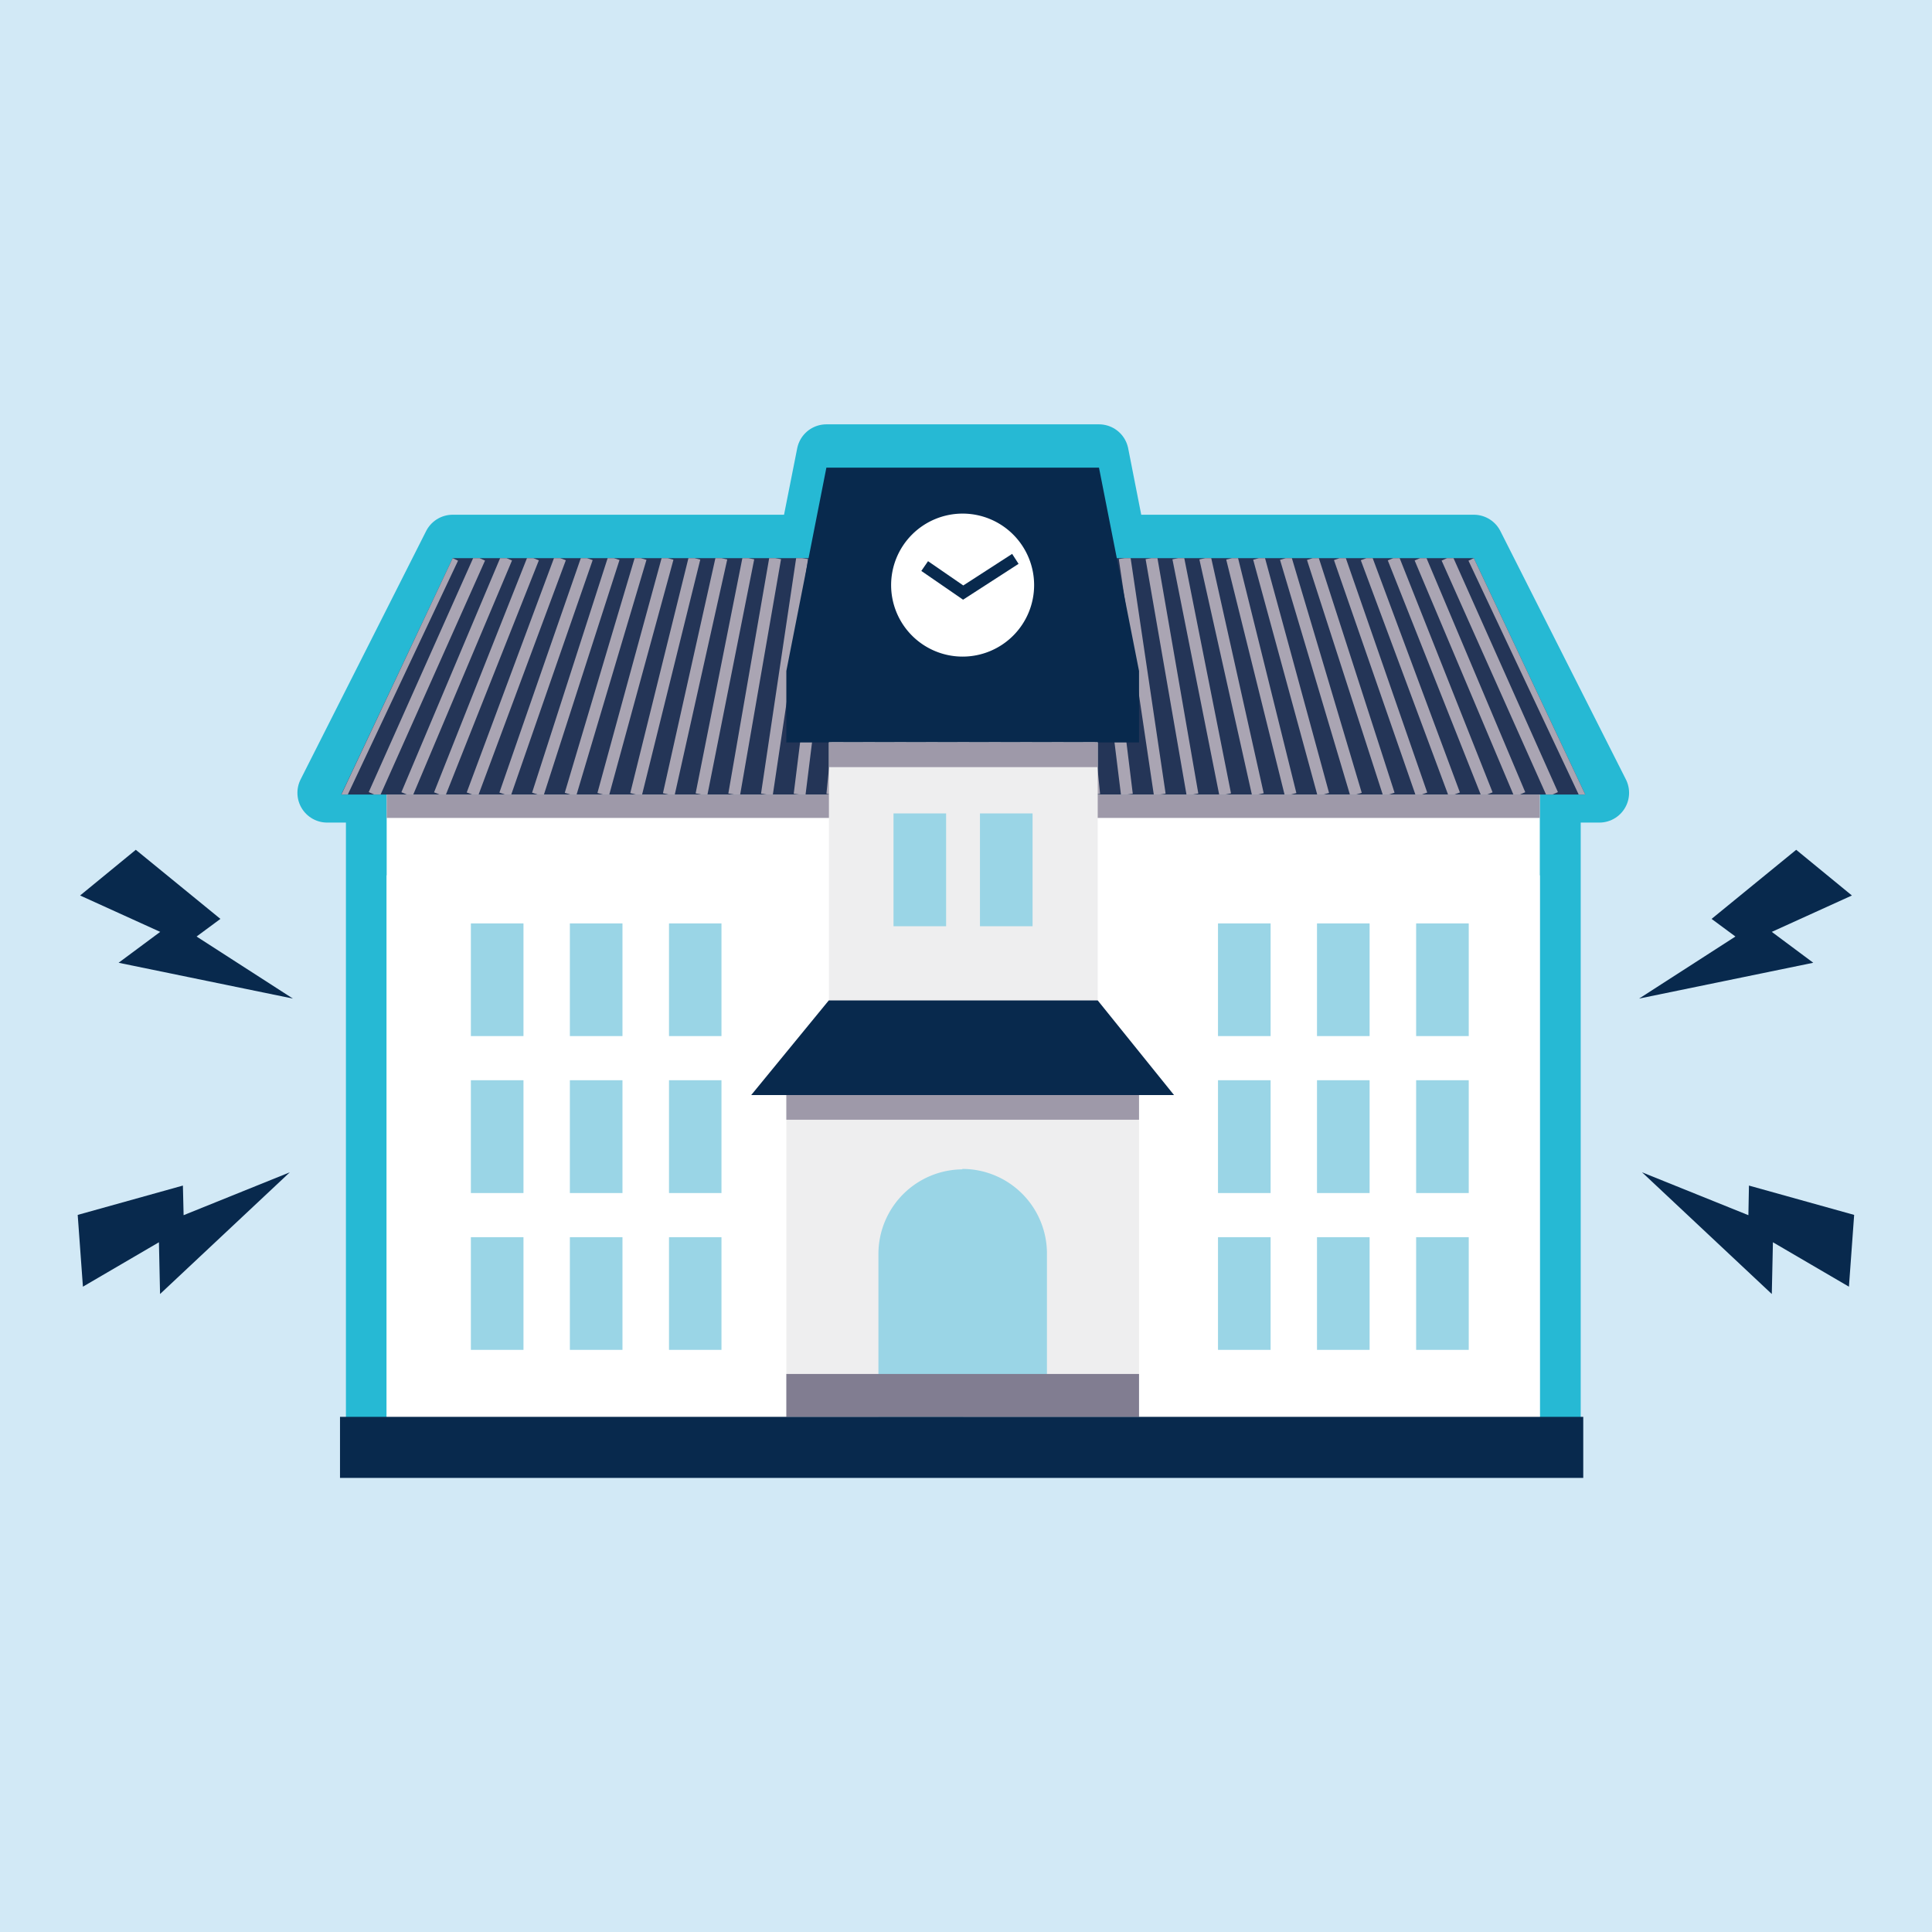
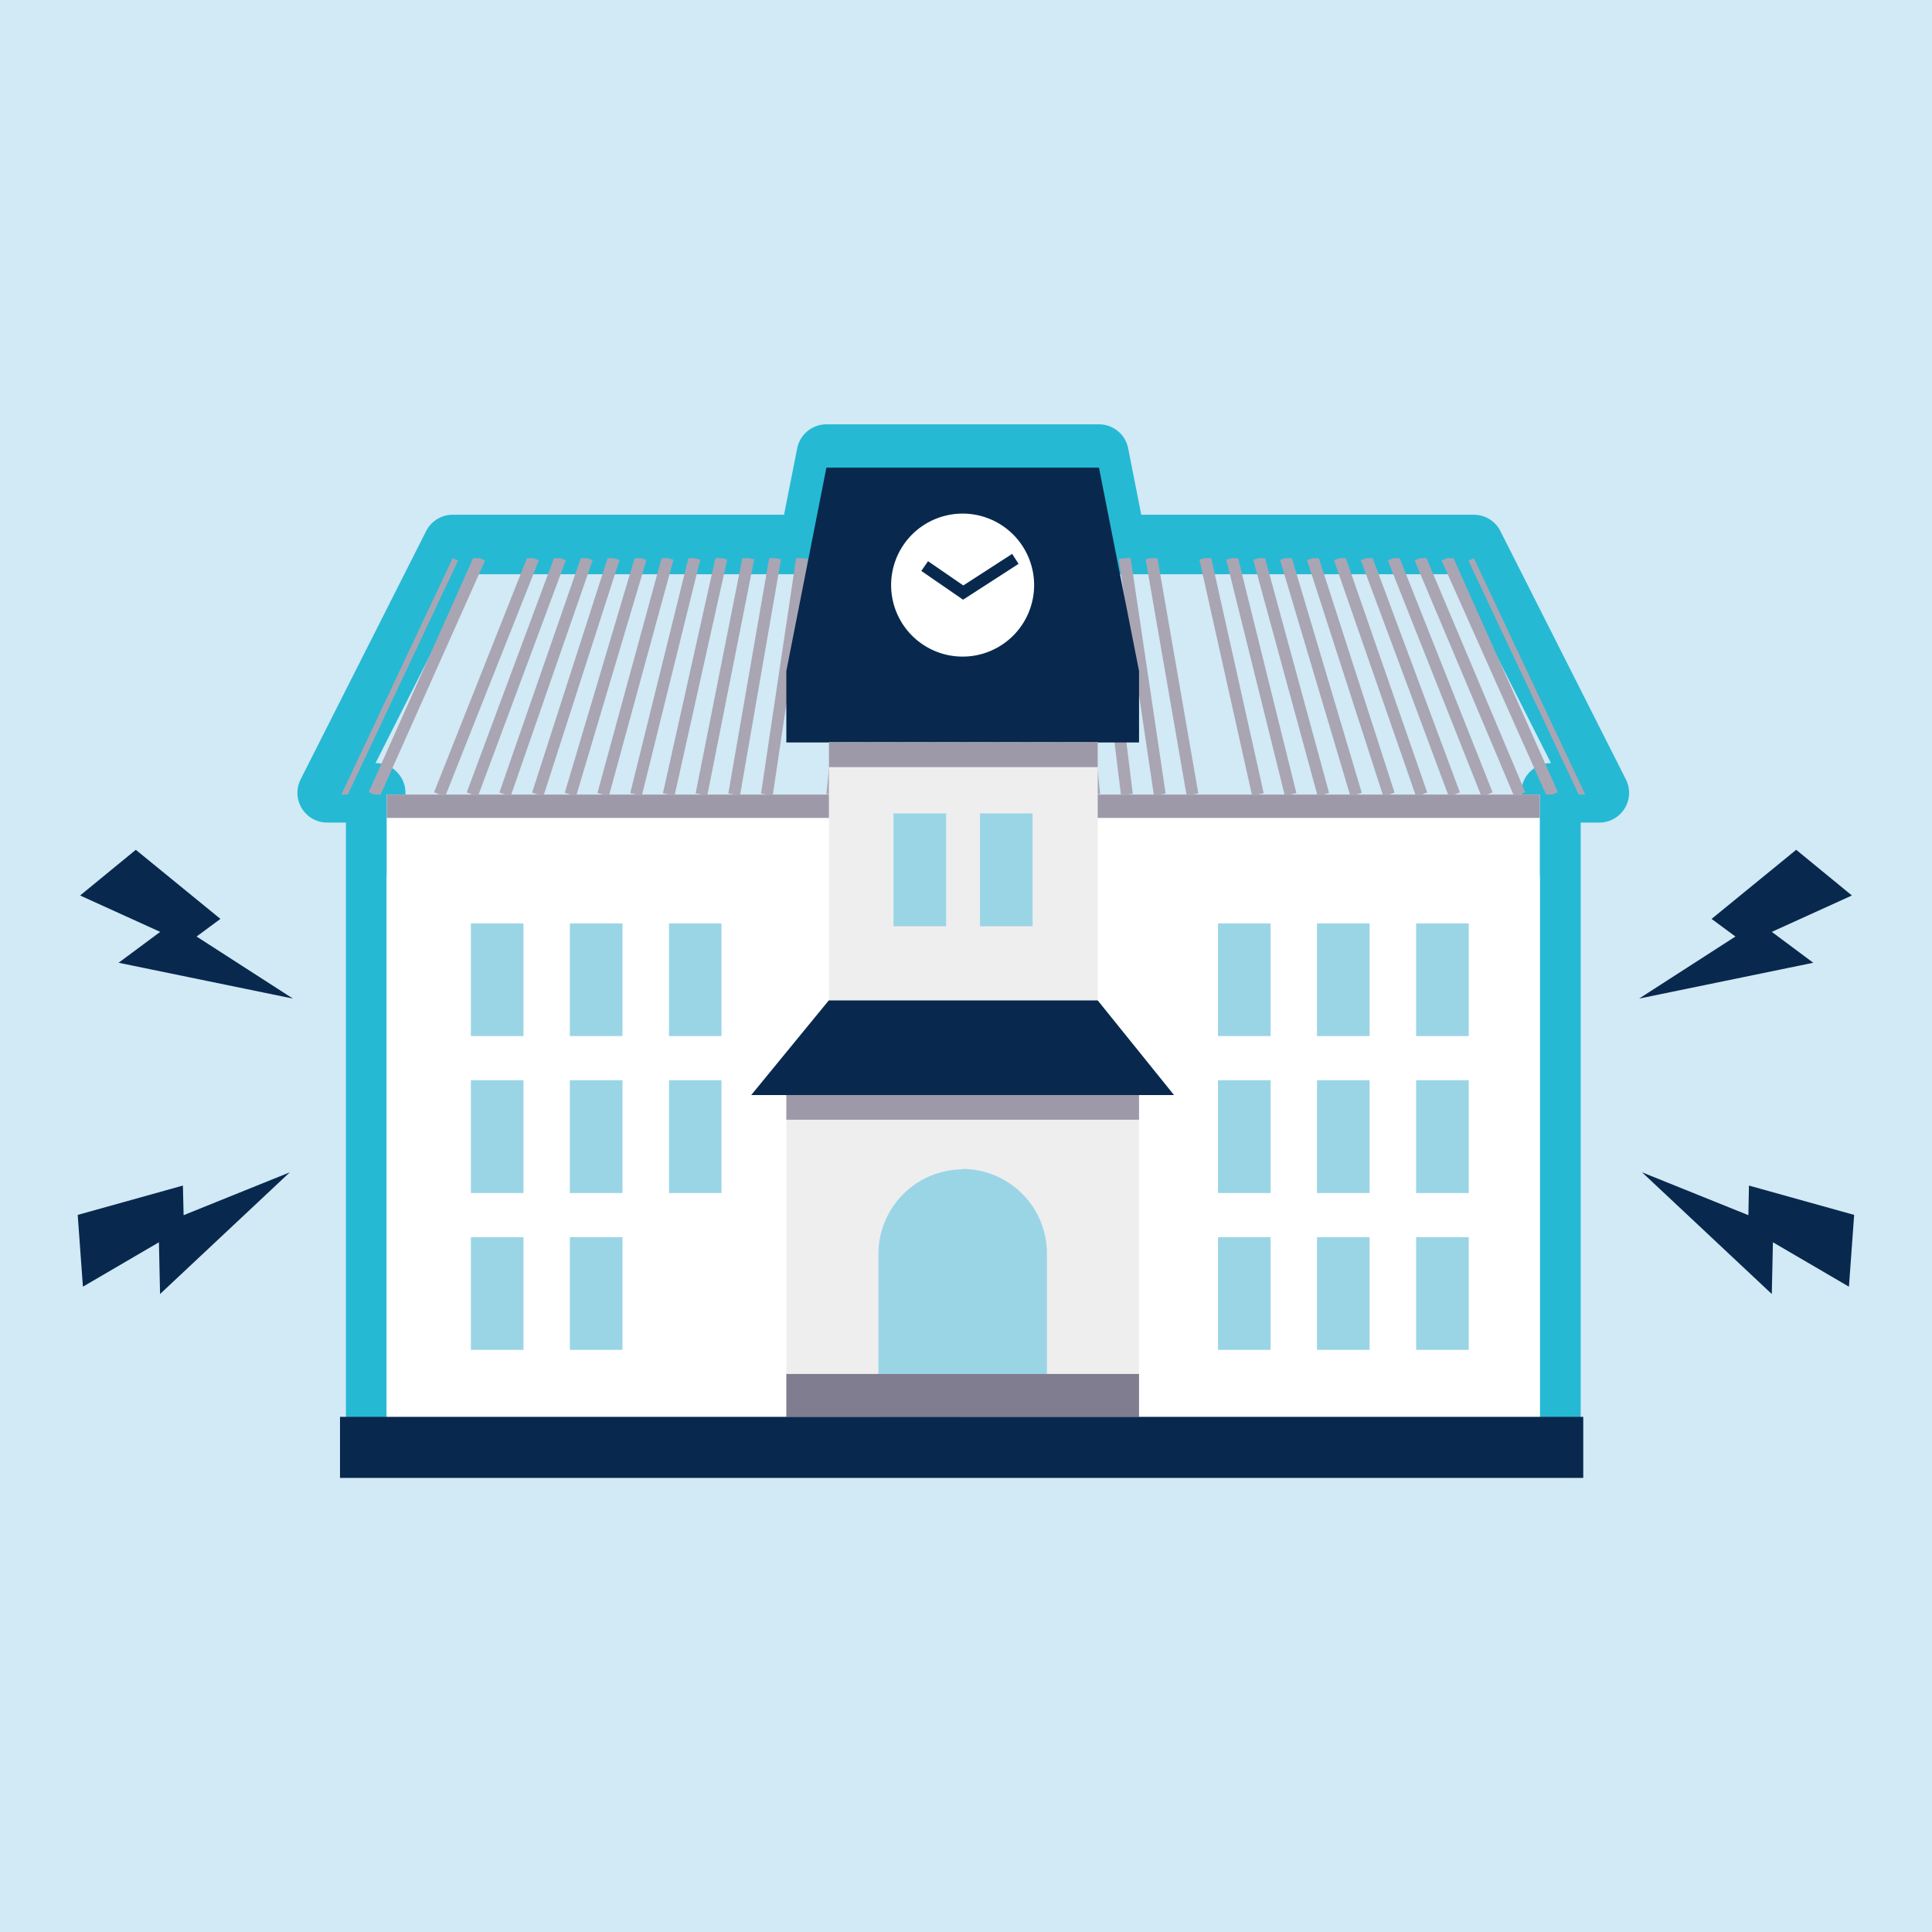
<svg xmlns="http://www.w3.org/2000/svg" id="レイヤー_1" data-name="レイヤー 1" width="137" height="137" viewBox="0 0 137 137">
  <defs>
    <clipPath id="clip-path">
      <rect x="68.18" y="39.25" width="3.93" height="2.76" fill="none" />
    </clipPath>
    <clipPath id="clip-path-2">
      <rect x="27.42" y="56.34" width="81.77" height="1.66" fill="none" />
    </clipPath>
    <clipPath id="clip-path-3">
      <polygon points="32.1 39.58 24.21 56.34 112.41 56.34 104.51 39.58 32.1 39.58" fill="none" />
    </clipPath>
    <clipPath id="clip-path-4">
      <rect x="23.83" y="39.4" width="88.97" height="17.12" fill="none" />
    </clipPath>
    <clipPath id="clip-path-5">
      <rect x="104.13" y="39.4" width="8.67" height="17.12" fill="none" />
    </clipPath>
    <clipPath id="clip-path-6">
      <rect x="102.22" y="39.41" width="8.25" height="17.11" fill="none" />
    </clipPath>
    <clipPath id="clip-path-7">
      <rect x="100.32" y="39.41" width="7.84" height="17.09" fill="none" />
    </clipPath>
    <clipPath id="clip-path-8">
      <rect x="98.4" y="39.43" width="7.44" height="17.08" fill="none" />
    </clipPath>
    <clipPath id="clip-path-9">
      <rect x="96.49" y="39.43" width="7.03" height="17.06" fill="none" />
    </clipPath>
    <clipPath id="clip-path-10">
      <rect x="94.58" y="39.44" width="6.62" height="17.04" fill="none" />
    </clipPath>
    <clipPath id="clip-path-11">
      <rect x="92.68" y="39.45" width="6.2" height="17.03" fill="none" />
    </clipPath>
    <clipPath id="clip-path-12">
      <rect x="90.77" y="39.46" width="5.79" height="17.01" fill="none" />
    </clipPath>
    <clipPath id="clip-path-13">
      <rect x="88.86" y="39.47" width="5.39" height="16.98" fill="none" />
    </clipPath>
    <clipPath id="clip-path-14">
      <rect x="86.96" y="39.48" width="4.98" height="16.96" fill="none" />
    </clipPath>
    <clipPath id="clip-path-15">
      <rect x="85.05" y="39.48" width="4.56" height="16.95" fill="none" />
    </clipPath>
    <clipPath id="clip-path-16">
      <rect x="83.13" y="39.5" width="4.16" height="16.93" fill="none" />
    </clipPath>
    <clipPath id="clip-path-17">
      <rect x="81.23" y="39.5" width="3.74" height="16.91" fill="none" />
    </clipPath>
    <clipPath id="clip-path-18">
      <rect x="79.32" y="39.52" width="3.33" height="16.88" fill="none" />
    </clipPath>
    <clipPath id="clip-path-19">
      <rect x="77.42" y="39.52" width="2.91" height="16.87" fill="none" />
    </clipPath>
    <clipPath id="clip-path-20">
      <rect x="75.51" y="39.54" width="2.5" height="16.85" fill="none" />
    </clipPath>
    <clipPath id="clip-path-21">
      <rect x="73.6" y="39.55" width="2.09" height="16.83" fill="none" />
    </clipPath>
    <clipPath id="clip-path-22">
      <rect x="71.7" y="39.56" width="1.67" height="16.8" fill="none" />
    </clipPath>
    <clipPath id="clip-path-23">
      <rect x="69.79" y="39.57" width="1.26" height="16.78" fill="none" />
    </clipPath>
    <clipPath id="clip-path-24">
      <rect x="67.89" y="39.58" width="0.84" height="16.76" fill="none" />
    </clipPath>
    <clipPath id="clip-path-25">
      <rect x="65.56" y="39.57" width="1.26" height="16.78" fill="none" />
    </clipPath>
    <clipPath id="clip-path-26">
      <rect x="63.25" y="39.56" width="1.67" height="16.8" fill="none" />
    </clipPath>
    <clipPath id="clip-path-27">
      <rect x="60.93" y="39.55" width="2.09" height="16.83" fill="none" />
    </clipPath>
    <clipPath id="clip-path-28">
      <rect x="58.61" y="39.54" width="2.5" height="16.85" fill="none" />
    </clipPath>
    <clipPath id="clip-path-29">
      <rect x="56.28" y="39.52" width="2.92" height="16.87" fill="none" />
    </clipPath>
    <clipPath id="clip-path-30">
      <rect x="53.96" y="39.52" width="3.34" height="16.88" fill="none" />
    </clipPath>
    <clipPath id="clip-path-31">
      <rect x="51.65" y="39.5" width="3.74" height="16.91" fill="none" />
    </clipPath>
    <clipPath id="clip-path-32">
      <rect x="49.33" y="39.5" width="4.15" height="16.93" fill="none" />
    </clipPath>
    <clipPath id="clip-path-33">
      <rect x="47.01" y="39.48" width="4.57" height="16.95" fill="none" />
    </clipPath>
    <clipPath id="clip-path-34">
      <rect x="44.69" y="39.48" width="4.98" height="16.96" fill="none" />
    </clipPath>
    <clipPath id="clip-path-35">
      <rect x="42.36" y="39.47" width="5.39" height="16.98" fill="none" />
    </clipPath>
    <clipPath id="clip-path-36">
      <rect x="40.04" y="39.46" width="5.8" height="17.01" fill="none" />
    </clipPath>
    <clipPath id="clip-path-37">
      <rect x="37.73" y="39.45" width="6.2" height="17.03" fill="none" />
    </clipPath>
    <clipPath id="clip-path-38">
      <rect x="35.41" y="39.44" width="6.62" height="17.04" fill="none" />
    </clipPath>
    <clipPath id="clip-path-39">
      <rect x="33.09" y="39.43" width="7.04" height="17.06" fill="none" />
    </clipPath>
    <clipPath id="clip-path-40">
      <rect x="30.78" y="39.43" width="7.43" height="17.08" fill="none" />
    </clipPath>
    <clipPath id="clip-path-41">
-       <rect x="28.46" y="39.41" width="7.85" height="17.09" fill="none" />
-     </clipPath>
+       </clipPath>
    <clipPath id="clip-path-42">
      <rect x="26.14" y="39.41" width="8.25" height="17.11" fill="none" />
    </clipPath>
    <clipPath id="clip-path-43">
      <rect x="23.83" y="39.4" width="8.66" height="17.12" fill="none" />
    </clipPath>
    <clipPath id="clip-path-44">
      <rect x="55.76" y="77.65" width="25.01" height="1.75" fill="none" />
    </clipPath>
    <clipPath id="clip-path-45">
      <rect x="58.77" y="52.64" width="19.07" height="1.76" fill="none" />
    </clipPath>
    <clipPath id="clip-path-46">
      <rect x="65.33" y="39.27" width="6.89" height="3.26" fill="none" />
    </clipPath>
  </defs>
  <title>icon_noise04</title>
  <rect width="137" height="137" fill="#d2e9f6" />
  <path d="M6.59.32H130.41a6.28,6.28,0,0,1,6.28,6.28V130.41a6.27,6.27,0,0,1-6.27,6.27H6.59a6.28,6.28,0,0,1-6.28-6.28V6.59A6.28,6.28,0,0,1,6.59.32Z" fill="#d2e9f6" />
  <polygon points="131.32 63.5 127.37 60.26 121.37 65.16 123.06 66.41 116.23 70.81 128.58 68.27 125.64 66.08 131.32 63.5" fill="#08294d" />
  <polygon points="5.68 63.5 9.63 60.26 15.63 65.16 13.94 66.41 20.77 70.81 8.41 68.27 11.36 66.08 5.68 63.5" fill="#08294d" />
  <polygon points="5.88 91.24 5.51 86.15 12.97 84.07 13.02 86.17 20.55 83.13 11.35 91.76 11.27 88.09 5.88 91.24" fill="#08294d" />
  <polygon points="131.11 91.24 131.48 86.15 124.02 84.07 123.98 86.17 116.44 83.13 125.64 91.76 125.72 88.09 131.11 91.24" fill="#08294d" />
  <polyline points="109.98 101.47 109.98 56.22 113.41 56.22 104.51 38.61 79.19 38.61 77.93 32.2 58.6 32.2 57.33 38.61 32.1 38.61 23.2 56.22 26.64 56.22 26.64 101.47" fill="none" stroke="#26b9d4" stroke-linecap="round" stroke-linejoin="round" stroke-width="4.22" />
  <g clip-path="url(#clip-path)">
    <line x1="68.3" y1="41.83" x2="71.99" y2="39.43" fill="none" stroke="#9e99a9" stroke-miterlimit="10" stroke-width="0.42" />
  </g>
  <rect x="27.42" y="62.07" width="81.77" height="40.58" fill="#fff" />
  <rect x="27.42" y="56.34" width="81.77" height="46.32" fill="#fff" />
  <g clip-path="url(#clip-path-2)">
    <rect x="27.42" y="56.34" width="81.77" height="1.66" fill="#9e99a9" />
  </g>
-   <polygon points="112.41 56.34 24.2 56.34 32.1 39.58 104.51 39.58 112.41 56.34" fill="#243557" />
  <g clip-path="url(#clip-path-3)">
    <g clip-path="url(#clip-path-4)">
      <g clip-path="url(#clip-path-5)">
        <line x1="112.41" y1="56.34" x2="104.51" y2="39.58" fill="none" stroke="#aaa5b3" stroke-miterlimit="10" stroke-width="0.84" />
      </g>
      <g clip-path="url(#clip-path-6)">
        <line x1="110.09" y1="56.34" x2="102.61" y2="39.58" fill="none" stroke="#aaa5b3" stroke-miterlimit="10" stroke-width="0.84" />
      </g>
      <g clip-path="url(#clip-path-7)">
        <line x1="107.77" y1="56.34" x2="100.7" y2="39.58" fill="none" stroke="#aaa5b3" stroke-miterlimit="10" stroke-width="0.84" />
      </g>
      <g clip-path="url(#clip-path-8)">
        <line x1="105.45" y1="56.34" x2="98.8" y2="39.58" fill="none" stroke="#aaa5b3" stroke-miterlimit="10" stroke-width="0.84" />
      </g>
      <g clip-path="url(#clip-path-9)">
        <line x1="103.13" y1="56.34" x2="96.89" y2="39.58" fill="none" stroke="#aaa5b3" stroke-miterlimit="10" stroke-width="0.84" />
      </g>
      <g clip-path="url(#clip-path-10)">
        <line x1="100.81" y1="56.34" x2="94.99" y2="39.58" fill="none" stroke="#aaa5b3" stroke-miterlimit="10" stroke-width="0.84" />
      </g>
      <g clip-path="url(#clip-path-11)">
        <line x1="98.49" y1="56.34" x2="93.08" y2="39.58" fill="none" stroke="#aaa5b3" stroke-miterlimit="10" stroke-width="0.84" />
      </g>
      <g clip-path="url(#clip-path-12)">
        <line x1="96.16" y1="56.34" x2="91.17" y2="39.58" fill="none" stroke="#aaa5b3" stroke-miterlimit="10" stroke-width="0.84" />
      </g>
      <g clip-path="url(#clip-path-13)">
        <line x1="93.84" y1="56.34" x2="89.27" y2="39.58" fill="none" stroke="#aaa5b3" stroke-miterlimit="10" stroke-width="0.84" />
      </g>
      <g clip-path="url(#clip-path-14)">
        <line x1="91.52" y1="56.34" x2="87.36" y2="39.58" fill="none" stroke="#aaa5b3" stroke-miterlimit="10" stroke-width="0.84" />
      </g>
      <g clip-path="url(#clip-path-15)">
        <line x1="89.2" y1="56.34" x2="85.46" y2="39.58" fill="none" stroke="#aaa5b3" stroke-miterlimit="10" stroke-width="0.84" />
      </g>
      <g clip-path="url(#clip-path-16)">
-         <line x1="86.88" y1="56.34" x2="83.55" y2="39.58" fill="none" stroke="#aaa5b3" stroke-miterlimit="10" stroke-width="0.84" />
-       </g>
+         </g>
      <g clip-path="url(#clip-path-17)">
        <line x1="84.56" y1="56.34" x2="81.65" y2="39.58" fill="none" stroke="#aaa5b3" stroke-miterlimit="10" stroke-width="0.84" />
      </g>
      <g clip-path="url(#clip-path-18)">
        <line x1="82.24" y1="56.34" x2="79.75" y2="39.58" fill="none" stroke="#aaa5b3" stroke-miterlimit="10" stroke-width="0.84" />
      </g>
      <g clip-path="url(#clip-path-19)">
        <line x1="79.91" y1="56.34" x2="77.84" y2="39.58" fill="none" stroke="#aaa5b3" stroke-miterlimit="10" stroke-width="0.84" />
      </g>
      <g clip-path="url(#clip-path-20)">
        <line x1="77.59" y1="56.34" x2="75.93" y2="39.58" fill="none" stroke="#aaa5b3" stroke-miterlimit="10" stroke-width="0.84" />
      </g>
      <g clip-path="url(#clip-path-21)">
        <line x1="75.27" y1="56.34" x2="74.02" y2="39.58" fill="none" stroke="#aaa5b3" stroke-miterlimit="10" stroke-width="0.84" />
      </g>
      <g clip-path="url(#clip-path-22)">
        <line x1="72.95" y1="56.34" x2="72.12" y2="39.58" fill="none" stroke="#aaa5b3" stroke-miterlimit="10" stroke-width="0.84" />
      </g>
      <g clip-path="url(#clip-path-23)">
        <line x1="70.63" y1="56.34" x2="70.21" y2="39.58" fill="none" stroke="#aaa5b3" stroke-miterlimit="10" stroke-width="0.84" />
      </g>
      <g clip-path="url(#clip-path-24)">
        <line x1="68.31" y1="56.34" x2="68.31" y2="39.58" fill="none" stroke="#aaa5b3" stroke-miterlimit="10" stroke-width="0.84" />
      </g>
      <g clip-path="url(#clip-path-25)">
        <line x1="65.99" y1="56.34" x2="66.4" y2="39.58" fill="none" stroke="#aaa5b3" stroke-miterlimit="10" stroke-width="0.84" />
      </g>
      <g clip-path="url(#clip-path-26)">
        <line x1="63.66" y1="56.34" x2="64.5" y2="39.58" fill="none" stroke="#aaa5b3" stroke-miterlimit="10" stroke-width="0.84" />
      </g>
      <g clip-path="url(#clip-path-27)">
        <line x1="61.34" y1="56.34" x2="62.59" y2="39.58" fill="none" stroke="#aaa5b3" stroke-miterlimit="10" stroke-width="0.84" />
      </g>
      <g clip-path="url(#clip-path-28)">
        <line x1="59.02" y1="56.34" x2="60.69" y2="39.58" fill="none" stroke="#aaa5b3" stroke-miterlimit="10" stroke-width="0.84" />
      </g>
      <g clip-path="url(#clip-path-29)">
-         <line x1="56.7" y1="56.34" x2="58.78" y2="39.58" fill="none" stroke="#aaa5b3" stroke-miterlimit="10" stroke-width="0.84" />
-       </g>
+         </g>
      <g clip-path="url(#clip-path-30)">
        <line x1="54.38" y1="56.34" x2="56.88" y2="39.58" fill="none" stroke="#aaa5b3" stroke-miterlimit="10" stroke-width="0.84" />
      </g>
      <g clip-path="url(#clip-path-31)">
        <line x1="52.06" y1="56.34" x2="54.97" y2="39.58" fill="none" stroke="#aaa5b3" stroke-miterlimit="10" stroke-width="0.84" />
      </g>
      <g clip-path="url(#clip-path-32)">
        <line x1="49.74" y1="56.34" x2="53.07" y2="39.58" fill="none" stroke="#aaa5b3" stroke-miterlimit="10" stroke-width="0.84" />
      </g>
      <g clip-path="url(#clip-path-33)">
        <line x1="47.42" y1="56.34" x2="51.16" y2="39.58" fill="none" stroke="#aaa5b3" stroke-miterlimit="10" stroke-width="0.84" />
      </g>
      <g clip-path="url(#clip-path-34)">
        <line x1="45.1" y1="56.34" x2="49.25" y2="39.58" fill="none" stroke="#aaa5b3" stroke-miterlimit="10" stroke-width="0.84" />
      </g>
      <g clip-path="url(#clip-path-35)">
        <line x1="42.77" y1="56.34" x2="47.35" y2="39.58" fill="none" stroke="#aaa5b3" stroke-miterlimit="10" stroke-width="0.84" />
      </g>
      <g clip-path="url(#clip-path-36)">
        <line x1="40.45" y1="56.34" x2="45.44" y2="39.58" fill="none" stroke="#aaa5b3" stroke-miterlimit="10" stroke-width="0.84" />
      </g>
      <g clip-path="url(#clip-path-37)">
        <line x1="38.13" y1="56.34" x2="43.53" y2="39.58" fill="none" stroke="#aaa5b3" stroke-miterlimit="10" stroke-width="0.84" />
      </g>
      <g clip-path="url(#clip-path-38)">
        <line x1="35.81" y1="56.34" x2="41.63" y2="39.58" fill="none" stroke="#aaa5b3" stroke-miterlimit="10" stroke-width="0.84" />
      </g>
      <g clip-path="url(#clip-path-39)">
        <line x1="33.49" y1="56.34" x2="39.73" y2="39.58" fill="none" stroke="#aaa5b3" stroke-miterlimit="10" stroke-width="0.84" />
      </g>
      <g clip-path="url(#clip-path-40)">
        <line x1="31.17" y1="56.34" x2="37.82" y2="39.58" fill="none" stroke="#aaa5b3" stroke-miterlimit="10" stroke-width="0.84" />
      </g>
      <g clip-path="url(#clip-path-41)">
        <line x1="28.85" y1="56.34" x2="35.92" y2="39.58" fill="none" stroke="#aaa5b3" stroke-miterlimit="10" stroke-width="0.84" />
      </g>
      <g clip-path="url(#clip-path-42)">
        <line x1="26.53" y1="56.34" x2="34.01" y2="39.58" fill="none" stroke="#aaa5b3" stroke-miterlimit="10" stroke-width="0.84" />
      </g>
      <g clip-path="url(#clip-path-43)">
        <line x1="24.2" y1="56.34" x2="32.1" y2="39.58" fill="none" stroke="#aaa5b3" stroke-miterlimit="10" stroke-width="0.84" />
      </g>
    </g>
  </g>
  <rect x="55.76" y="77.65" width="25.01" height="25" fill="#eeeeef" />
  <polygon points="77.93 33.16 58.6 33.16 55.76 47.58 55.76 52.65 80.77 52.65 80.77 47.58 77.93 33.16" fill="#08294d" />
  <rect x="58.78" y="52.64" width="19.06" height="18.3" fill="#eeeeef" />
  <polygon points="83.25 77.65 53.27 77.65 58.77 70.94 77.84 70.94 83.25 77.65" fill="#08294d" />
  <g clip-path="url(#clip-path-44)">
    <rect x="55.76" y="77.65" width="25.01" height="1.75" fill="#9e99a9" />
  </g>
  <g clip-path="url(#clip-path-45)">
    <rect x="58.78" y="52.64" width="19.06" height="1.76" fill="#9e99a9" />
  </g>
  <path d="M73.33,41.49a5.07,5.07,0,1,1-5.07-5.07,5.07,5.07,0,0,1,5.07,5.07" fill="#fff" />
  <rect x="63.36" y="57.68" width="3.73" height="8" fill="#9ad5e6" />
  <rect x="69.49" y="57.68" width="3.73" height="8" fill="#9ad5e6" />
  <rect x="100.42" y="65.48" width="3.73" height="7.99" fill="#9ad5e6" />
  <rect x="93.39" y="65.48" width="3.73" height="7.99" fill="#9ad5e6" />
  <rect x="86.37" y="65.48" width="3.73" height="7.99" fill="#9ad5e6" />
  <rect x="100.42" y="76.6" width="3.73" height="8" fill="#9ad5e6" />
  <rect x="93.39" y="76.6" width="3.73" height="8" fill="#9ad5e6" />
  <rect x="86.37" y="76.6" width="3.73" height="8" fill="#9ad5e6" />
  <rect x="100.42" y="87.73" width="3.73" height="7.99" fill="#9ad5e6" />
  <rect x="93.39" y="87.73" width="3.73" height="7.99" fill="#9ad5e6" />
  <rect x="86.37" y="87.73" width="3.73" height="7.99" fill="#9ad5e6" />
  <rect x="47.44" y="65.48" width="3.72" height="7.99" fill="#9ad5e6" />
  <rect x="40.41" y="65.48" width="3.73" height="7.99" fill="#9ad5e6" />
  <rect x="33.39" y="65.48" width="3.73" height="7.99" fill="#9ad5e6" />
  <rect x="47.44" y="76.6" width="3.72" height="8" fill="#9ad5e6" />
  <rect x="40.41" y="76.6" width="3.73" height="8" fill="#9ad5e6" />
  <rect x="33.39" y="76.6" width="3.73" height="8" fill="#9ad5e6" />
-   <rect x="47.44" y="87.73" width="3.72" height="7.99" fill="#9ad5e6" />
  <rect x="40.41" y="87.73" width="3.73" height="7.99" fill="#9ad5e6" />
  <rect x="33.39" y="87.73" width="3.73" height="7.99" fill="#9ad5e6" />
  <path d="M62.29,88.89v11.58h6V82.92a6,6,0,0,0-6,6" fill="#9ad5e6" />
  <path d="M74.24,88.89a6,6,0,0,0-6-6v17.55h6Z" fill="#9ad5e6" />
  <rect x="55.76" y="97.43" width="25.01" height="3.04" fill="#817d91" />
  <rect x="24.11" y="100.47" width="88.16" height="4.33" fill="#08294d" />
  <g clip-path="url(#clip-path-46)">
    <polyline points="65.57 40.14 68.3 42.02 72 39.63" fill="none" stroke="#08294d" stroke-miterlimit="10" stroke-width="0.84" />
  </g>
</svg>